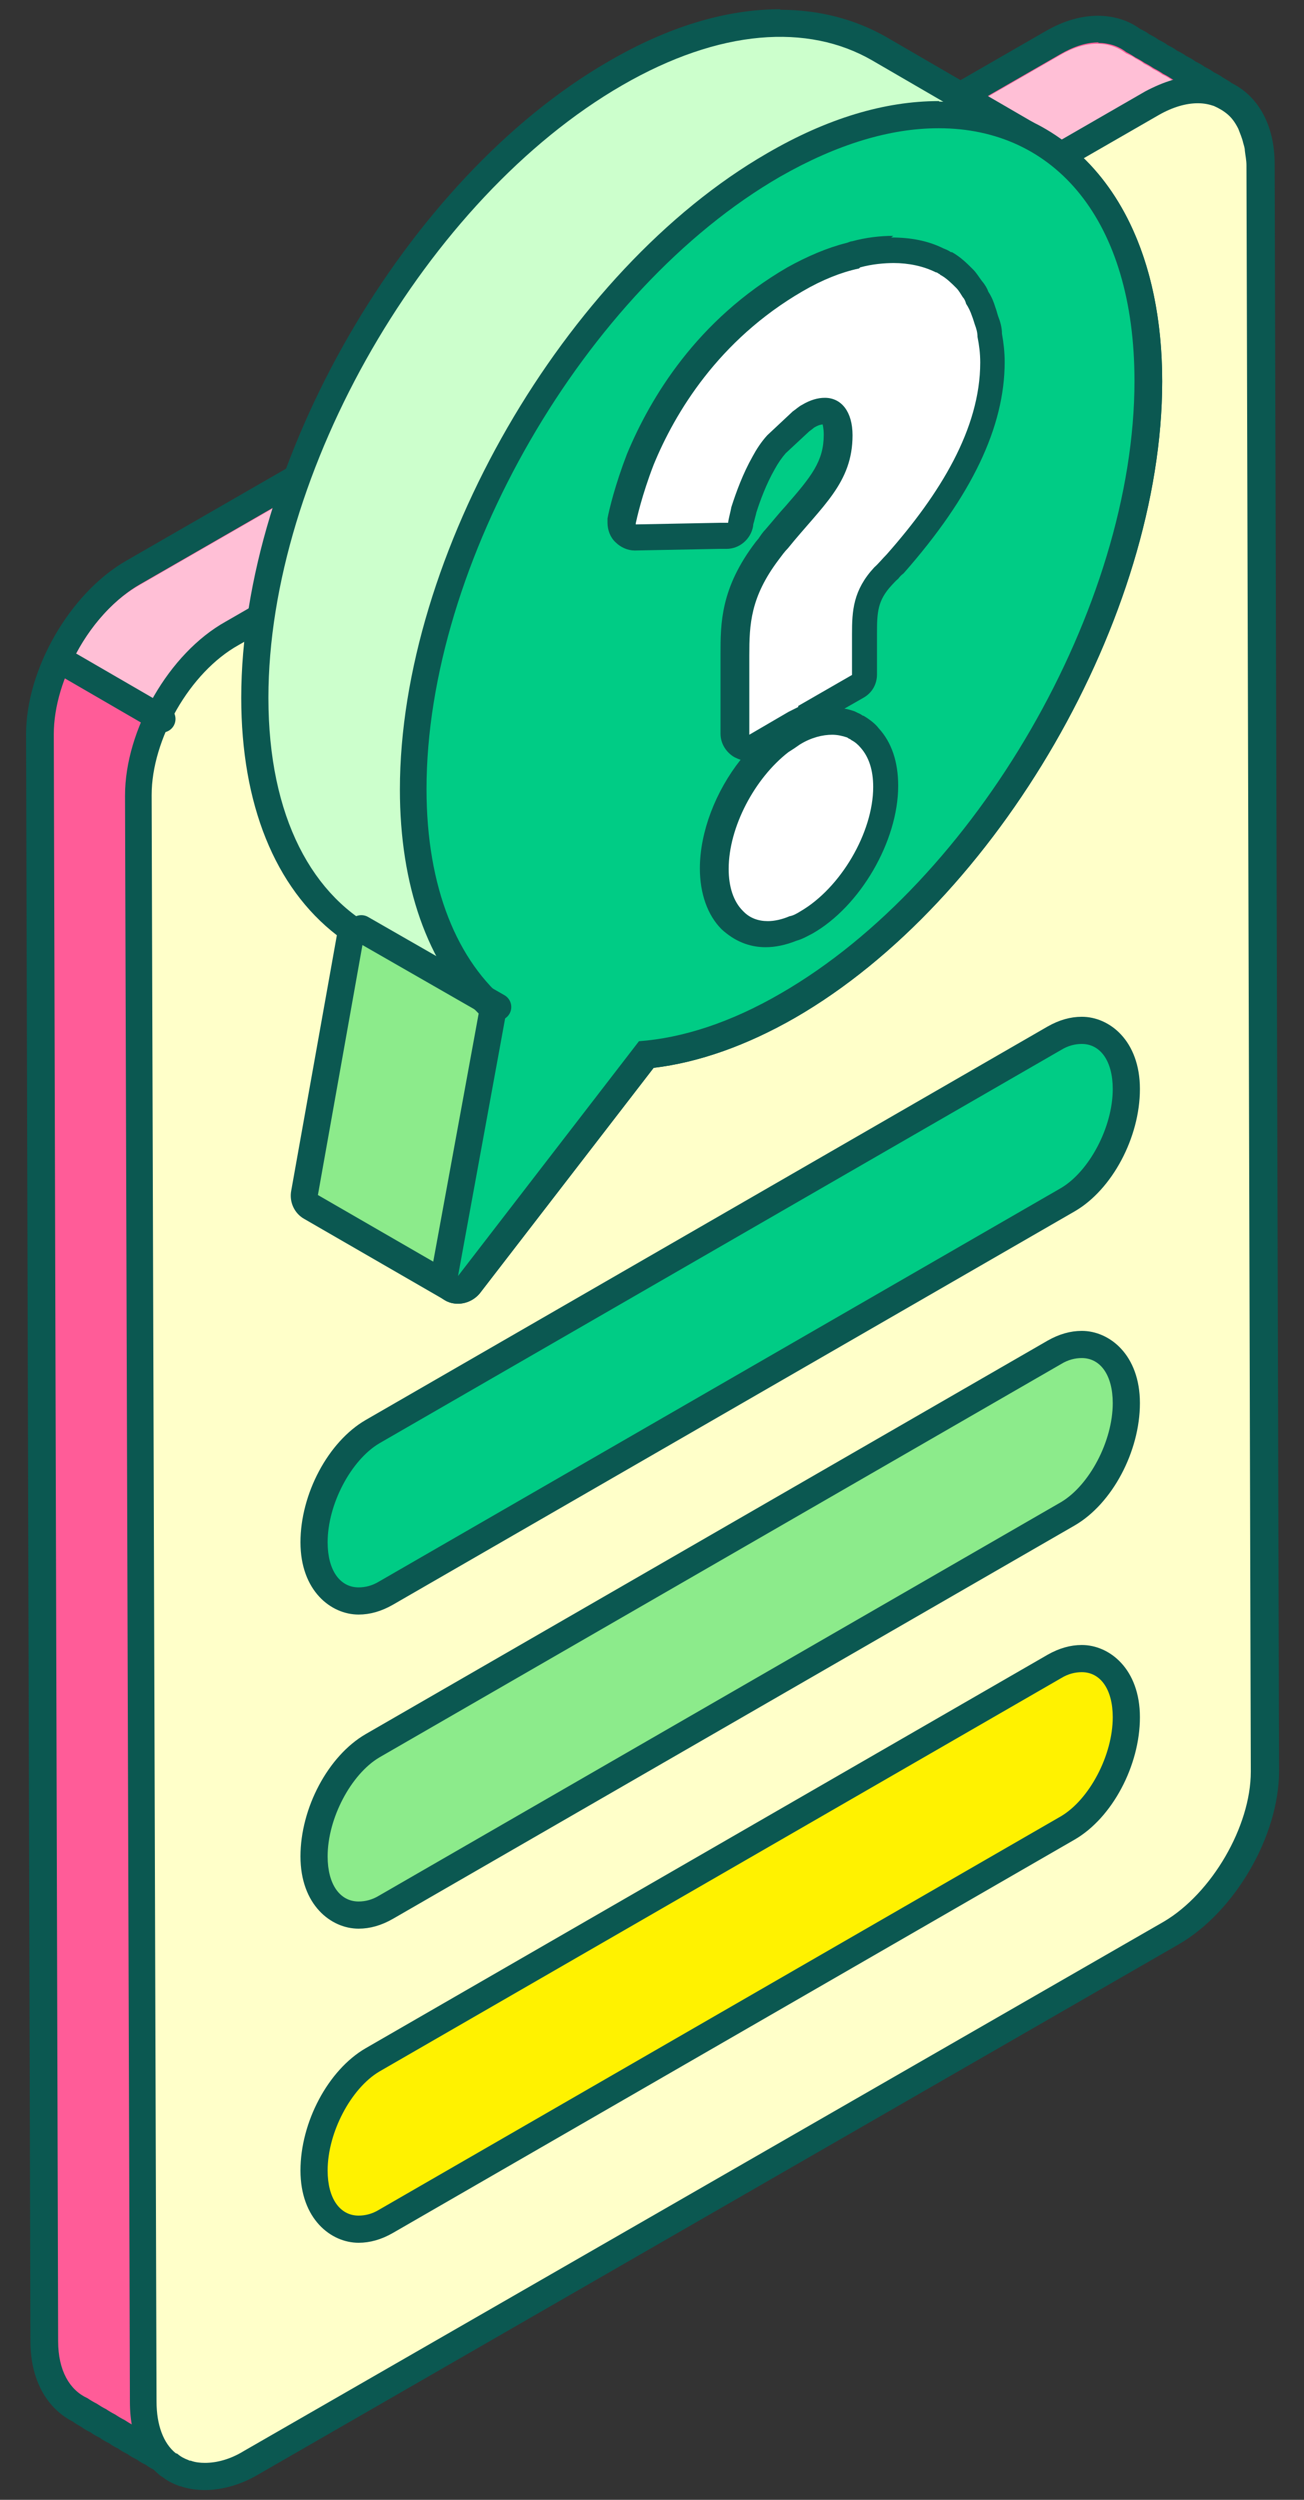
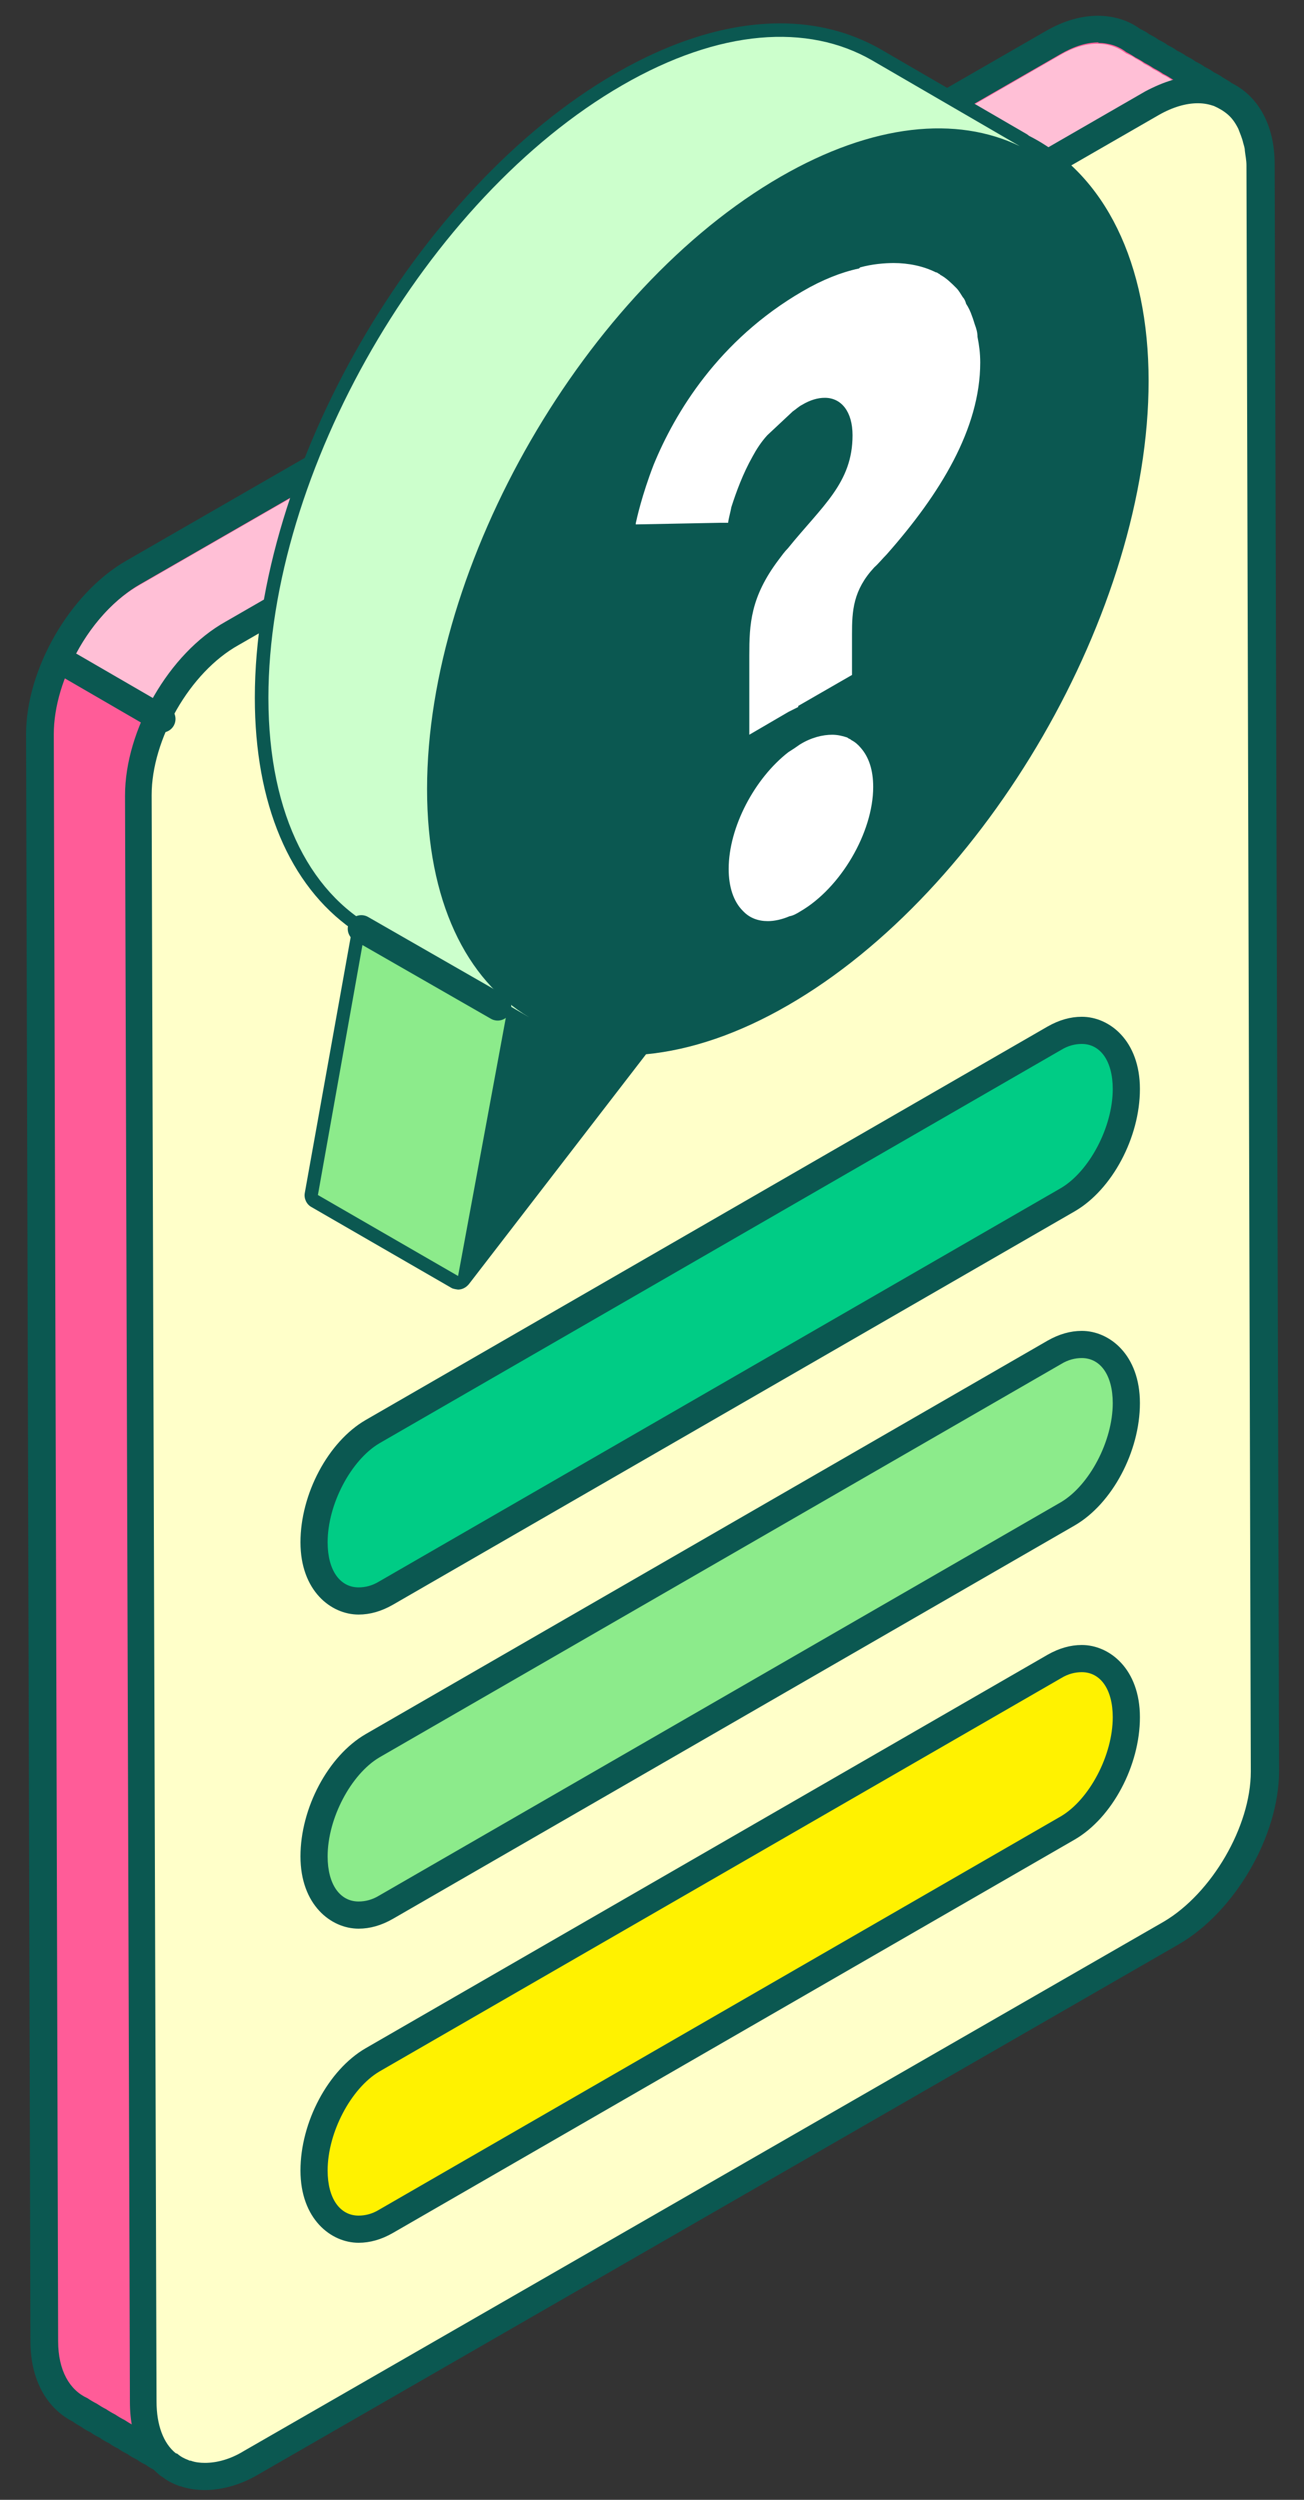
<svg xmlns="http://www.w3.org/2000/svg" width="24" height="46" viewBox="0 0 24 46" fill="none">
  <rect x="0" y="0" width="24" height="46" fill="#333333" stroke="none" />
  <path d="M3.791 45.58C3.541 45.58 3.301 45.5 3.121 45.35C3.101 45.35 3.021 45.3 2.951 45.25C2.951 45.25 2.861 45.21 2.781 45.15C2.761 45.15 2.691 45.1 2.611 45.05C2.591 45.05 2.521 45.01 2.441 44.95C2.421 44.95 2.341 44.9 2.271 44.85C2.271 44.85 2.181 44.81 2.111 44.75C2.091 44.75 2.011 44.7 1.941 44.65C1.921 44.65 1.841 44.6 1.771 44.55C1.771 44.55 1.671 44.5 1.601 44.45C1.601 44.45 1.511 44.41 1.441 44.35C1.061 44.19 0.801 43.72 0.801 43.1L0.721 13.53C0.721 12.42 1.471 11.11 2.431 10.55L19.381 0.79C19.671 0.62 19.951 0.54 20.211 0.54C20.471 0.54 20.701 0.62 20.891 0.77C20.911 0.77 20.981 0.81 21.061 0.87C21.081 0.87 21.161 0.92 21.231 0.97C21.251 0.97 21.331 1.02 21.401 1.07C21.401 1.07 21.491 1.11 21.571 1.17C21.591 1.17 21.661 1.21 21.741 1.27C21.761 1.27 21.841 1.32 21.911 1.37C21.911 1.37 22.001 1.41 22.081 1.47C22.101 1.47 22.171 1.51 22.251 1.57C22.271 1.57 22.341 1.61 22.421 1.67C22.441 1.67 22.521 1.72 22.591 1.77C22.971 1.93 23.231 2.4 23.231 3.02L23.311 32.59C23.311 33.7 22.561 35 21.591 35.56L4.661 45.31C4.371 45.47 4.101 45.56 3.831 45.56L3.791 45.58Z" fill="#FF5C98" />
  <path d="M20.21 0.79C20.41 0.79 20.59 0.85 20.73 0.96C20.791 0.99 20.84 1.02 20.901 1.06C20.96 1.09 21.011 1.12 21.07 1.16C21.131 1.19 21.18 1.22 21.241 1.26C21.3 1.29 21.351 1.32 21.41 1.36C21.471 1.39 21.52 1.42 21.581 1.46C21.64 1.49 21.691 1.52 21.75 1.56C21.811 1.59 21.86 1.62 21.921 1.66C21.98 1.69 22.03 1.72 22.09 1.76C22.151 1.79 22.201 1.82 22.261 1.86C22.32 1.89 22.37 1.92 22.43 1.96C22.761 2.11 22.98 2.47 22.98 3.02L23.061 32.59C23.061 33.6 22.351 34.83 21.46 35.34L4.53 45.09C4.28 45.24 4.04 45.3 3.83 45.3C3.63 45.3 3.45 45.24 3.31 45.13C3.25 45.1 3.2 45.07 3.14 45.03C3.08 45 3.03 44.97 2.97 44.93C2.91 44.9 2.86 44.87 2.8 44.83C2.74 44.8 2.69 44.77 2.63 44.73C2.57 44.7 2.52 44.67 2.46 44.63C2.4 44.6 2.35 44.57 2.29 44.53C2.23 44.5 2.18 44.47 2.12 44.43C2.06 44.4 2.01 44.37 1.95 44.33C1.89 44.3 1.84 44.27 1.78 44.23C1.72 44.2 1.67 44.17 1.61 44.13C1.28 43.98 1.07 43.62 1.07 43.08L0.99 13.51C0.99 12.49 1.69 11.26 2.58 10.75L19.511 1C19.77 0.85 20 0.78 20.221 0.78M20.21 0.29C19.901 0.29 19.581 0.38 19.25 0.57L2.32 10.32C1.28 10.92 0.48 12.32 0.48 13.51L0.56 43.08C0.56 43.78 0.85 44.31 1.34 44.56C1.39 44.6 1.45 44.63 1.5 44.66C1.55 44.7 1.61 44.73 1.67 44.76C1.72 44.8 1.78 44.83 1.84 44.86C1.89 44.9 1.95 44.93 2.01 44.96C2.06 45 2.12 45.03 2.18 45.06C2.23 45.1 2.29 45.13 2.35 45.16C2.4 45.2 2.46 45.23 2.52 45.26C2.57 45.3 2.63 45.33 2.69 45.36C2.74 45.4 2.8 45.43 2.86 45.46C2.91 45.5 2.97 45.53 3.03 45.56C3.25 45.72 3.52 45.81 3.81 45.81C4.12 45.81 4.44 45.72 4.76 45.53L21.691 35.78C22.73 35.18 23.541 33.78 23.541 32.59L23.46 3.02C23.46 2.32 23.171 1.78 22.671 1.53C22.62 1.49 22.561 1.46 22.511 1.43C22.46 1.39 22.401 1.36 22.34 1.33C22.291 1.29 22.23 1.26 22.171 1.23C22.12 1.19 22.061 1.16 22 1.13C21.951 1.09 21.89 1.06 21.831 1.03C21.78 0.99 21.721 0.96 21.66 0.93C21.61 0.89 21.55 0.86 21.491 0.83C21.441 0.79 21.381 0.76 21.32 0.73C21.27 0.69 21.21 0.66 21.151 0.63C21.101 0.59 21.041 0.56 20.98 0.53C20.761 0.37 20.491 0.29 20.201 0.29H20.21Z" fill="#0B5851" />
  <path d="M22.34 1.96C22.07 1.86 21.72 1.91 21.33 2.13L4.4 11.88C3.88 12.18 3.42 12.71 3.14 13.32L1.29 12.26C1.56 11.64 2.03 11.07 2.56 10.77L19.5 1.02C19.99 0.73 20.42 0.75 20.72 0.98C20.78 1.01 20.84 1.03 20.89 1.07C20.94 1.1 21.01 1.13 21.05 1.17C21.11 1.2 21.17 1.23 21.22 1.27C21.28 1.3 21.34 1.33 21.39 1.37C21.46 1.4 21.51 1.43 21.56 1.47C21.61 1.5 21.68 1.53 21.72 1.57C21.79 1.6 21.84 1.62 21.89 1.67C21.96 1.7 22.01 1.72 22.06 1.76C22.13 1.79 22.18 1.82 22.23 1.86C22.27 1.87 22.32 1.91 22.35 1.94L22.34 1.96Z" fill="#FFBFD6" />
  <path d="M3.781 45.58C3.661 45.58 3.541 45.56 3.441 45.53C3.431 45.53 3.401 45.52 3.401 45.52C3.311 45.49 3.221 45.44 3.141 45.38C3.111 45.37 3.091 45.35 3.071 45.33C2.801 45.11 2.651 44.72 2.651 44.21L2.561 14.65C2.561 13.52 3.321 12.21 4.291 11.67L21.21 1.92C21.511 1.75 21.791 1.67 22.061 1.67C22.191 1.67 22.32 1.69 22.441 1.74C22.57 1.8 22.68 1.86 22.77 1.94C22.87 2.02 22.96 2.14 23.03 2.28L23.07 2.39C23.09 2.45 23.12 2.51 23.14 2.58C23.16 2.65 23.18 2.72 23.18 2.79C23.191 2.86 23.21 2.96 23.21 3.06L23.291 32.62C23.291 33.72 22.53 35.03 21.57 35.6L4.641 45.34C4.361 45.51 4.071 45.59 3.801 45.59L3.781 45.58Z" fill="#FFFFC9" />
  <path d="M22.051 1.9C22.161 1.9 22.251 1.92 22.341 1.95C22.431 1.99 22.521 2.04 22.601 2.11C22.681 2.18 22.741 2.27 22.791 2.37C22.821 2.45 22.861 2.54 22.881 2.63C22.891 2.67 22.911 2.72 22.911 2.77C22.921 2.86 22.941 2.95 22.941 3.04L23.021 32.6C23.021 33.61 22.301 34.84 21.421 35.36L4.491 45.1C4.231 45.26 3.981 45.32 3.771 45.32C3.681 45.32 3.591 45.31 3.511 45.28C3.501 45.28 3.481 45.28 3.471 45.27C3.391 45.24 3.331 45.21 3.261 45.15C3.261 45.15 3.251 45.15 3.231 45.14C3.011 44.96 2.881 44.63 2.881 44.19L2.791 14.63C2.791 13.61 3.491 12.37 4.391 11.87L21.321 2.12C21.581 1.97 21.831 1.9 22.041 1.9M22.051 1.4C21.741 1.4 21.421 1.5 21.081 1.68L4.151 11.44C3.111 12.02 2.301 13.43 2.301 14.64L2.391 44.2C2.391 44.94 2.681 45.33 2.921 45.53C2.941 45.55 2.971 45.57 2.991 45.58C3.091 45.66 3.201 45.71 3.311 45.75C3.311 45.75 3.341 45.75 3.351 45.76C3.481 45.8 3.621 45.82 3.771 45.82C4.091 45.82 4.421 45.72 4.741 45.53L21.661 35.79C22.701 35.18 23.511 33.78 23.511 32.59L23.431 3.03C23.431 2.93 23.421 2.82 23.401 2.72C23.401 2.64 23.381 2.55 23.351 2.46C23.341 2.41 23.311 2.34 23.291 2.28L23.261 2.2C23.261 2.2 23.241 2.16 23.231 2.14C23.141 1.97 23.031 1.83 22.911 1.72C22.801 1.63 22.671 1.55 22.531 1.49C22.361 1.43 22.211 1.4 22.041 1.4H22.051Z" fill="#0B5851" />
  <path d="M1.29 12.25L2.98 13.23" stroke="#0B5851" stroke-width="0.5" stroke-linecap="round" stroke-linejoin="round" />
  <path d="M8.43 23.73C8.43 23.73 8.34 23.72 8.31 23.7L5.73 22.21C5.64 22.16 5.59 22.05 5.61 21.95L6.48 17.1C5.33 16.29 4.69 14.79 4.69 12.84C4.69 8.62 7.67 3.46 11.33 1.35C12.39 0.74 13.41 0.43 14.36 0.43C15.03 0.43 15.64 0.59 16.18 0.89L18.9 2.47C18.9 2.47 18.93 2.49 18.94 2.5C20.34 3.21 21.14 4.84 21.14 7.01C21.14 11.23 18.16 16.39 14.5 18.5C13.6 19.02 12.72 19.32 11.89 19.4L8.63 23.63C8.58 23.69 8.51 23.73 8.43 23.73Z" fill="#0B5851" />
-   <path d="M14.36 0.67C14.99 0.67 15.56 0.82 16.05 1.1L18.77 2.68C18.77 2.68 18.68 2.65 18.64 2.63C20.01 3.22 20.88 4.74 20.88 7C20.88 11.15 17.96 16.2 14.37 18.27C13.44 18.81 12.56 19.09 11.76 19.15L8.43 23.47L5.85 21.98L6.74 16.97C5.62 16.27 4.93 14.84 4.93 12.83C4.93 8.68 7.85 3.63 11.44 1.56C12.49 0.96 13.47 0.67 14.35 0.67M17.33 2.36C17.33 2.36 17.31 2.36 17.3 2.36C17.31 2.36 17.32 2.36 17.33 2.36ZM17.92 2.42C17.83 2.4 17.74 2.4 17.65 2.39C17.74 2.39 17.83 2.41 17.92 2.42ZM16.52 2.44C16.63 2.42 16.74 2.4 16.84 2.39C16.73 2.4 16.63 2.42 16.52 2.44ZM18.41 2.54C18.33 2.51 18.25 2.49 18.16 2.47C18.24 2.49 18.33 2.51 18.41 2.54ZM15.33 2.78C15.33 2.78 15.26 2.81 15.23 2.82C15.26 2.81 15.3 2.79 15.33 2.78ZM14.37 3.25C14.59 3.12 14.8 3.01 15.02 2.91C14.81 3.01 14.59 3.12 14.37 3.25ZM7.95 15.68C7.89 15.32 7.86 14.93 7.86 14.52C7.86 14.94 7.9 15.32 7.95 15.68ZM8.02 16.06C8.08 16.32 8.15 16.56 8.23 16.79C8.15 16.56 8.07 16.32 8.02 16.06C8 15.99 7.99 15.92 7.98 15.84C7.99 15.91 8.01 15.99 8.02 16.06ZM8.39 17.17C8.48 17.37 8.59 17.55 8.7 17.72C8.58 17.55 8.48 17.37 8.39 17.17ZM9.05 18.16C9.14 18.26 9.24 18.35 9.34 18.44C9.24 18.36 9.14 18.26 9.05 18.16ZM14.36 0.17C13.36 0.17 12.3 0.49 11.2 1.13C7.47 3.28 4.44 8.53 4.44 12.84C4.44 14.8 5.06 16.33 6.2 17.21L5.36 21.91C5.32 22.12 5.42 22.33 5.6 22.43L8.18 23.92C8.26 23.97 8.34 23.99 8.43 23.99C8.58 23.99 8.73 23.92 8.83 23.8L12.03 19.65C12.86 19.55 13.74 19.24 14.63 18.73C18.36 16.58 21.39 11.33 21.39 7.02C21.39 4.75 20.55 3.05 19.07 2.29C19.06 2.28 19.04 2.27 19.03 2.26L16.31 0.68C15.73 0.35 15.07 0.18 14.36 0.18V0.17Z" fill="#0B5851" />
  <path d="M6.751 16.94L5.851 21.99L8.431 23.48L9.361 18.45L6.751 16.94Z" fill="#8CEB8B" />
  <path d="M7.86 14.52C7.86 10.37 10.78 5.32 14.37 3.25C16.07 2.27 17.61 2.13 18.77 2.69L16.05 1.11C14.87 0.43 13.25 0.53 11.45 1.57C7.85 3.65 4.94 8.69 4.94 12.84C4.94 15.03 5.75 16.53 7.04 17.15L9.74 18.72C8.58 18.03 7.86 16.58 7.86 14.52Z" fill="#CCFFCC" />
-   <path d="M8.43 23.73C8.43 23.73 8.36 23.73 8.33 23.71C8.22 23.66 8.16 23.55 8.19 23.44L9.09 18.56C8.14 17.71 7.62 16.29 7.62 14.53C7.62 10.31 10.6 5.15 14.26 3.04C15.32 2.43 16.34 2.12 17.29 2.12C19.63 2.12 21.14 4.04 21.14 7.02C21.14 11.24 18.16 16.4 14.5 18.51C13.6 19.03 12.72 19.33 11.89 19.41L8.63 23.64C8.58 23.7 8.51 23.74 8.43 23.74V23.73Z" fill="#00CC85" />
-   <path d="M17.28 2.36C19.42 2.36 20.88 4.06 20.88 7.01C20.88 11.16 17.96 16.21 14.37 18.28C13.44 18.82 12.56 19.1 11.76 19.16L8.43 23.48L9.35 18.45C8.42 17.69 7.85 16.34 7.85 14.52C7.85 10.37 10.77 5.32 14.36 3.25C15.41 2.65 16.39 2.36 17.27 2.36M17.28 1.86C16.28 1.86 15.22 2.18 14.12 2.82C10.39 4.97 7.36 10.22 7.36 14.53C7.36 16.29 7.87 17.74 8.81 18.65L7.94 23.4C7.9 23.63 8.02 23.85 8.23 23.95C8.3 23.98 8.36 23.99 8.43 23.99C8.58 23.99 8.73 23.92 8.83 23.8L12.03 19.65C12.86 19.55 13.74 19.24 14.63 18.73C18.36 16.58 21.39 11.33 21.39 7.02C21.39 3.89 19.78 1.87 17.29 1.87L17.28 1.86Z" fill="#0B5851" />
  <path d="M14.111 17.19C13.871 17.19 13.661 17.11 13.501 16.96C13.271 16.73 13.151 16.39 13.151 15.99C13.151 15.17 13.651 14.18 14.341 13.64L14.581 13.49C14.831 13.34 15.071 13.27 15.311 13.27C15.441 13.27 15.561 13.29 15.671 13.33C15.691 13.33 15.701 13.34 15.711 13.35C15.741 13.36 15.771 13.38 15.791 13.4C15.871 13.43 15.951 13.5 16.021 13.59C16.201 13.79 16.301 14.09 16.301 14.46C16.301 15.39 15.661 16.49 14.831 16.96C14.731 17.02 14.651 17.05 14.571 17.08C14.441 17.14 14.271 17.18 14.111 17.18V17.19ZM13.781 13.76C13.781 13.76 13.691 13.75 13.661 13.73C13.581 13.69 13.541 13.6 13.541 13.51V12.05C13.541 11.49 13.541 10.92 14.131 10.14C14.231 10.01 14.271 9.95 14.321 9.9C14.431 9.76 14.561 9.62 14.681 9.48C15.141 8.95 15.441 8.61 15.441 8C15.441 7.84 15.411 7.56 15.181 7.56C15.101 7.56 14.991 7.59 14.891 7.66L14.811 7.72L14.311 8.19C14.241 8.27 14.161 8.39 14.091 8.52C13.911 8.84 13.791 9.18 13.721 9.4C13.721 9.43 13.711 9.49 13.691 9.54L13.671 9.65C13.651 9.77 13.551 9.86 13.421 9.86L11.721 9.89C11.651 9.89 11.591 9.86 11.551 9.82C11.501 9.77 11.471 9.71 11.471 9.64C11.491 9.46 11.591 9.02 11.821 8.45C12.231 7.45 13.061 6.07 14.661 5.14C15.011 4.94 15.371 4.79 15.721 4.7C15.741 4.69 15.761 4.68 15.781 4.67C16.021 4.61 16.261 4.58 16.481 4.58C16.811 4.58 17.111 4.65 17.371 4.78C17.371 4.78 17.461 4.83 17.471 4.83C17.601 4.91 17.701 5.01 17.801 5.1C17.851 5.15 17.881 5.2 17.911 5.24C17.991 5.34 18.021 5.42 18.041 5.48C18.081 5.51 18.121 5.62 18.151 5.71L18.201 5.88C18.231 5.95 18.251 6.06 18.251 6.17C18.281 6.29 18.291 6.45 18.291 6.64C18.291 7.77 17.711 8.98 16.511 10.34L16.271 10.59C15.961 10.92 15.941 11.21 15.941 11.65V12.4C15.941 12.49 15.891 12.57 15.821 12.62L14.881 13.16C14.881 13.16 14.841 13.2 14.811 13.21L14.631 13.3L13.921 13.71C13.921 13.71 13.841 13.74 13.791 13.74L13.781 13.76Z" fill="white" />
  <path d="M16.441 4.84C16.731 4.84 17.001 4.9 17.221 5.01C17.241 5.01 17.271 5.03 17.281 5.04C17.301 5.04 17.301 5.06 17.311 5.06C17.421 5.12 17.511 5.21 17.601 5.3C17.651 5.35 17.681 5.41 17.721 5.47C17.751 5.5 17.771 5.55 17.781 5.59C17.821 5.65 17.861 5.73 17.891 5.82C17.911 5.87 17.921 5.91 17.941 5.97C17.971 6.05 17.991 6.12 17.991 6.2C18.021 6.35 18.041 6.5 18.041 6.67C18.041 7.89 17.301 9.09 16.321 10.2C16.241 10.28 16.171 10.37 16.091 10.44C15.701 10.86 15.681 11.24 15.681 11.67V12.42L14.691 12.99V13.01L14.511 13.1L13.791 13.52V12.06C13.791 11.49 13.811 10.99 14.331 10.3C14.391 10.22 14.441 10.15 14.501 10.09C15.131 9.31 15.691 8.89 15.691 8.01C15.691 7.57 15.481 7.32 15.181 7.32C15.051 7.32 14.911 7.36 14.761 7.45C14.701 7.48 14.651 7.53 14.591 7.57C14.431 7.72 14.281 7.86 14.121 8.01C14.011 8.13 13.921 8.27 13.851 8.4C13.671 8.72 13.551 9.05 13.461 9.33C13.441 9.44 13.411 9.53 13.401 9.62H13.251L11.701 9.65V9.63C11.721 9.54 11.811 9.12 12.031 8.55C12.421 7.6 13.221 6.26 14.771 5.36C15.131 5.15 15.481 5.01 15.811 4.94L15.831 4.92C16.051 4.86 16.271 4.84 16.471 4.84M15.311 13.52C15.411 13.52 15.501 13.54 15.591 13.57C15.591 13.57 15.601 13.577 15.621 13.59C15.621 13.59 15.651 13.6 15.671 13.62C15.731 13.65 15.791 13.7 15.841 13.76C15.991 13.93 16.071 14.17 16.071 14.48C16.071 15.32 15.471 16.34 14.731 16.77C14.651 16.82 14.591 16.85 14.531 16.86C14.391 16.92 14.251 16.95 14.131 16.95C13.951 16.95 13.801 16.89 13.691 16.78L13.671 16.76C13.501 16.59 13.411 16.32 13.411 15.99C13.411 15.22 13.891 14.32 14.511 13.84C14.591 13.79 14.651 13.75 14.721 13.7C14.931 13.57 15.141 13.52 15.321 13.52M16.441 4.34C16.201 4.34 15.941 4.37 15.681 4.44C15.651 4.44 15.621 4.46 15.581 4.47C15.221 4.56 14.851 4.72 14.491 4.92C12.821 5.89 11.971 7.32 11.541 8.35C11.321 8.92 11.211 9.38 11.181 9.54C11.181 9.57 11.181 9.59 11.181 9.62C11.181 9.75 11.231 9.89 11.331 9.98C11.421 10.07 11.551 10.13 11.681 10.13L13.231 10.1H13.371C13.611 10.1 13.821 9.92 13.861 9.68C13.861 9.65 13.871 9.62 13.881 9.59C13.891 9.54 13.911 9.48 13.921 9.43C13.991 9.21 14.101 8.91 14.261 8.63C14.321 8.52 14.391 8.42 14.461 8.34L14.891 7.94L14.931 7.91C14.931 7.91 14.971 7.88 14.981 7.87C15.061 7.82 15.121 7.81 15.141 7.81C15.141 7.82 15.161 7.88 15.161 8C15.161 8.49 14.931 8.77 14.461 9.31C14.341 9.44 14.221 9.59 14.091 9.74C14.041 9.79 14.001 9.85 13.961 9.91L13.911 9.97C13.261 10.82 13.261 11.47 13.261 12.04V13.5C13.261 13.68 13.361 13.84 13.511 13.93C13.551 13.95 13.591 13.97 13.631 13.98C13.171 14.56 12.881 15.31 12.881 15.98C12.881 16.44 13.021 16.84 13.281 17.1C13.521 17.32 13.791 17.43 14.091 17.43C14.271 17.43 14.461 17.39 14.661 17.31C14.771 17.28 14.871 17.22 14.951 17.18C15.831 16.68 16.531 15.48 16.531 14.46C16.531 14.02 16.411 13.66 16.171 13.4C16.121 13.33 16.011 13.24 15.891 13.17C15.891 13.17 15.891 13.17 15.881 13.17C15.851 13.15 15.821 13.13 15.791 13.12C15.771 13.11 15.751 13.1 15.731 13.09C15.671 13.07 15.611 13.05 15.541 13.04L15.891 12.84C16.051 12.75 16.141 12.59 16.141 12.41V11.66C16.141 11.27 16.151 11.05 16.411 10.77C16.441 10.74 16.481 10.69 16.531 10.65C16.561 10.61 16.591 10.58 16.631 10.55C17.891 9.12 18.491 7.85 18.491 6.66C18.491 6.48 18.471 6.31 18.441 6.14C18.441 6.03 18.411 5.92 18.371 5.82C18.351 5.76 18.341 5.71 18.321 5.66C18.291 5.56 18.251 5.46 18.191 5.37C18.171 5.31 18.131 5.24 18.071 5.17C18.011 5.09 17.971 5.02 17.911 4.96C17.801 4.85 17.681 4.73 17.521 4.64C17.521 4.64 17.511 4.64 17.501 4.64C17.461 4.61 17.411 4.59 17.361 4.57C17.081 4.43 16.761 4.37 16.401 4.37L16.441 4.34Z" fill="#0B5851" />
  <path d="M6.65 17.09L9.16 18.53" stroke="#0B5851" stroke-width="0.5" stroke-linecap="round" stroke-linejoin="round" />
  <path d="M6.601 35.24C6.191 35.24 5.771 34.91 5.771 34.16C5.771 33.37 6.241 32.47 6.851 32.13L19.401 24.89C19.57 24.79 19.741 24.74 19.901 24.74C20.311 24.74 20.721 25.07 20.721 25.82C20.721 26.61 20.25 27.51 19.64 27.85L7.091 35.09C6.921 35.19 6.751 35.24 6.591 35.24H6.601Z" fill="#8CEB8B" />
  <path d="M19.91 24.99C20.25 24.99 20.48 25.3 20.48 25.82C20.48 26.52 20.05 27.33 19.53 27.64L6.98 34.88C6.85 34.96 6.72 34.99 6.6 34.99C6.26 34.99 6.03 34.68 6.03 34.16C6.03 33.46 6.46 32.65 6.98 32.34L19.53 25.1C19.66 25.02 19.79 24.99 19.91 24.99ZM19.91 24.49C19.7 24.49 19.49 24.55 19.28 24.67L6.73 31.91C6.04 32.31 5.53 33.27 5.53 34.16C5.53 35.05 6.09 35.49 6.6 35.49C6.81 35.49 7.02 35.43 7.23 35.31L19.78 28.07C20.47 27.67 20.98 26.71 20.98 25.82C20.98 24.93 20.42 24.49 19.91 24.49Z" fill="#0B5851" />
  <path d="M6.601 29.46C6.191 29.46 5.771 29.13 5.771 28.38C5.771 27.59 6.241 26.69 6.851 26.35L19.401 19.11C19.57 19.01 19.741 18.96 19.901 18.96C20.311 18.96 20.721 19.3 20.721 20.04C20.721 20.83 20.25 21.73 19.64 22.07L7.091 29.31C6.921 29.41 6.751 29.46 6.591 29.46H6.601Z" fill="#00CC85" />
  <path d="M19.91 19.21C20.25 19.21 20.48 19.52 20.48 20.04C20.48 20.74 20.05 21.55 19.53 21.86L6.98 29.1C6.85 29.18 6.72 29.21 6.6 29.21C6.26 29.21 6.03 28.9 6.03 28.38C6.03 27.68 6.46 26.87 6.98 26.56L19.53 19.32C19.66 19.24 19.79 19.21 19.91 19.21ZM19.91 18.71C19.7 18.71 19.49 18.77 19.28 18.89L6.73 26.13C6.04 26.53 5.53 27.49 5.53 28.38C5.53 29.27 6.09 29.71 6.6 29.71C6.81 29.71 7.02 29.65 7.23 29.53L19.78 22.29C20.47 21.89 20.98 20.93 20.98 20.04C20.98 19.15 20.42 18.71 19.91 18.71Z" fill="#0B5851" />
  <path d="M6.601 41.03C6.191 41.03 5.771 40.7 5.771 39.95C5.771 39.16 6.241 38.26 6.851 37.92L19.401 30.68C19.57 30.58 19.741 30.53 19.901 30.53C20.311 30.53 20.721 30.86 20.721 31.61C20.721 32.4 20.25 33.3 19.64 33.64L7.091 40.88C6.921 40.98 6.751 41.03 6.591 41.03H6.601Z" fill="#FFF200" />
  <path d="M19.91 30.77C20.25 30.77 20.48 31.08 20.48 31.6C20.48 32.3 20.05 33.11 19.53 33.42L6.98 40.66C6.85 40.74 6.72 40.77 6.6 40.77C6.26 40.77 6.03 40.46 6.03 39.94C6.03 39.24 6.46 38.43 6.98 38.12L19.53 30.88C19.66 30.8 19.79 30.77 19.91 30.77ZM19.91 30.27C19.7 30.27 19.49 30.33 19.28 30.45L6.73 37.69C6.04 38.09 5.53 39.05 5.53 39.94C5.53 40.83 6.09 41.27 6.6 41.27C6.81 41.27 7.02 41.21 7.23 41.09L19.78 33.85C20.47 33.45 20.98 32.49 20.98 31.6C20.98 30.71 20.42 30.27 19.91 30.27Z" fill="#0B5851" />
</svg>